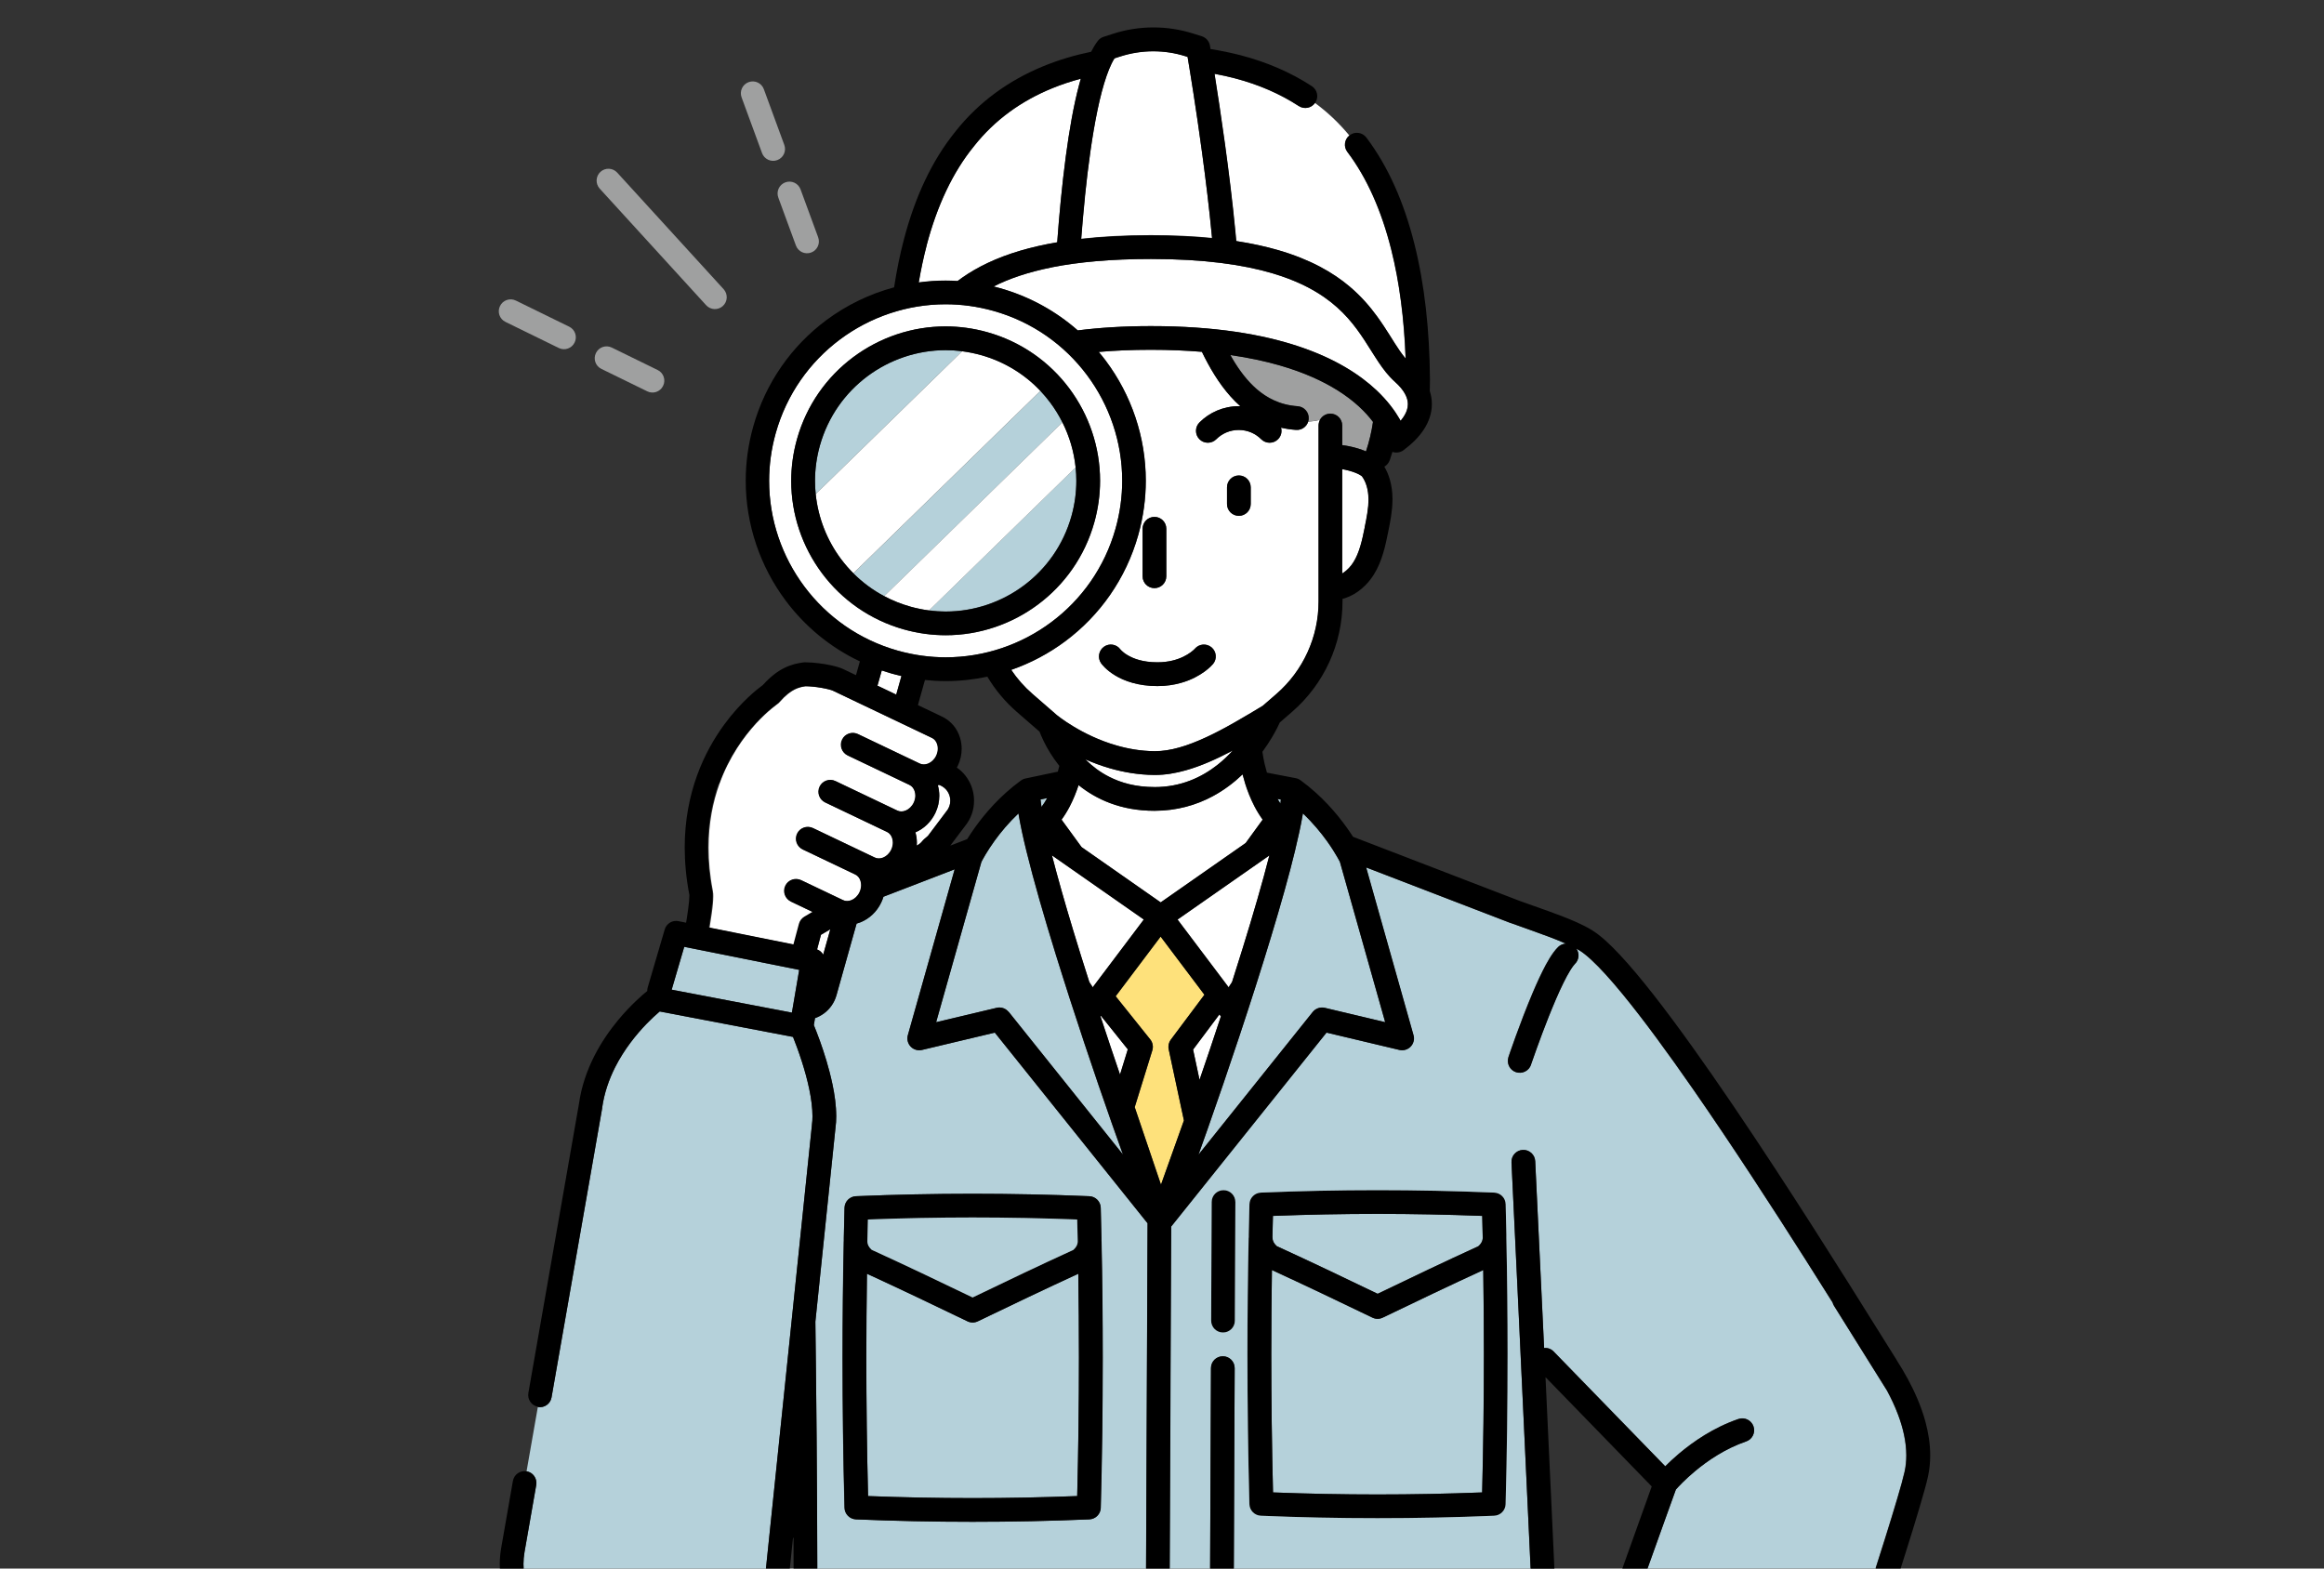
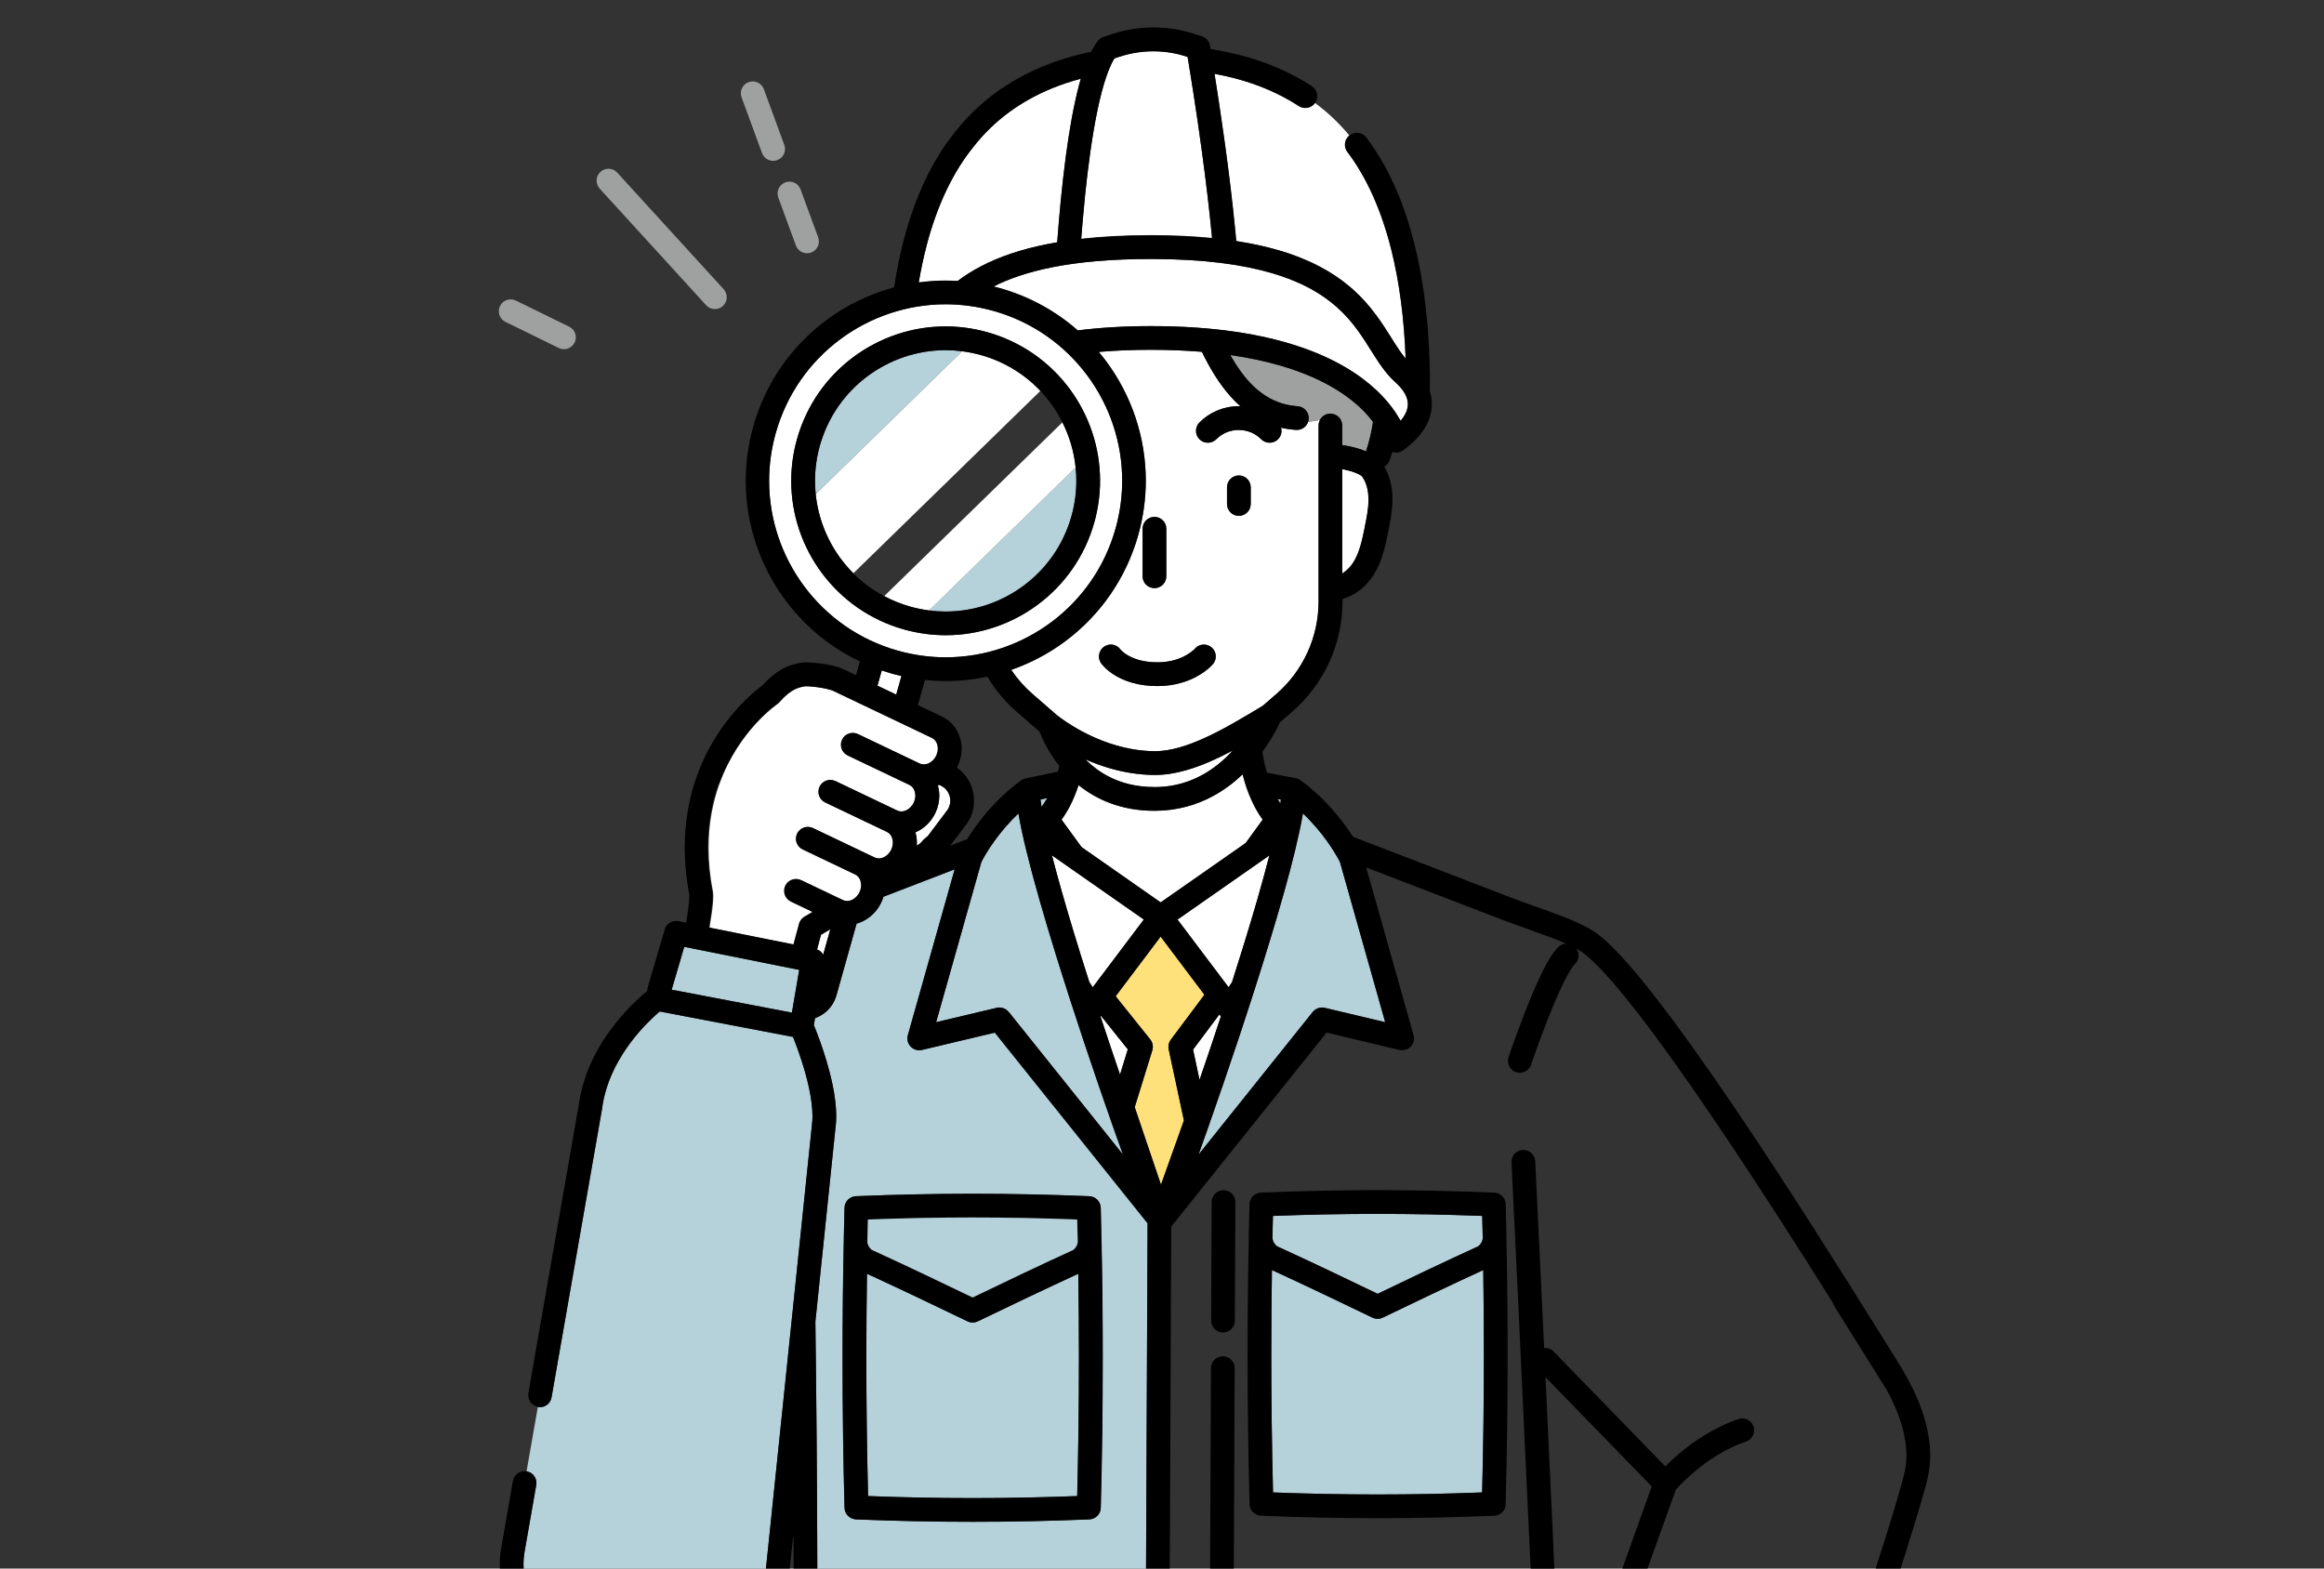
<svg xmlns="http://www.w3.org/2000/svg" id="_レイヤー_1" data-name="レイヤー 1" viewBox="0 0 400 270">
  <rect x="0" y="0" width="400" height="270" fill="#333333" stroke="none" />
  <defs>
    <style>
      .cls-1 {
        fill: #fee17b;
      }

      .cls-1, .cls-2, .cls-3, .cls-4, .cls-5, .cls-6 {
        stroke-width: 0px;
      }

      .cls-2 {
        fill: none;
      }

      .cls-3 {
        fill: #000;
      }

      .cls-4 {
        fill: #b5d1da;
      }

      .cls-5 {
        fill: #9fa0a0;
      }

      .cls-6 {
        fill: #fff;
      }
    </style>
  </defs>
  <path class="cls-2" d="M279.23,270c2.31-6.48,4.24-11.84,5.06-14.13l-18.29-18.82c.49,10.33,1.02,21.78,1.53,32.95h11.7Z" />
  <polygon class="cls-2" points="118.62 154.12 118.62 154.12 118.62 154.12 118.62 154.12" />
  <path class="cls-2" d="M166.47,144.44c.37-.59.81-1.26,1.33-1.99,1.73-2.43,4.34-5.49,7.92-8.1,0,0,.02-.01.03-.02,0,0,0,0,0,0,.02-.01.03-.02.05-.03.06-.04.13-.08.19-.12.03-.01.05-.02.08-.04.06-.03.12-.06.18-.08.03-.01.06-.02.09-.02.06-.02.13-.04.19-.05l5.55-1.17c.09-.33.18-.66.26-.99-1.23-1.54-2.08-3.03-2.66-4.19-.35-.72-.6-1.31-.75-1.71l-3.89-3.38c-2.03-1.76-3.74-3.82-5.09-6.08-2.33.5-4.74.76-7.17.76-1.18,0-2.37-.06-3.57-.19l-1.21,4.32,4.17,1.99c.78.37,1.45.91,1.97,1.54.52.63.89,1.36,1.12,2.13.18.6.27,1.22.27,1.85,0,1-.22,2.01-.68,2.97-.05.1-.1.19-.15.28.92.65,1.65,1.49,2.15,2.42.54,1.01.81,2.14.81,3.27,0,1.54-.52,3.11-1.57,4.39h0s-2.51,3.33-2.51,3.33l2.9-1.11Z" />
  <path class="cls-4" d="M220.46,137.64l-.57-.11c.16.28.32.54.49.79.03-.24.06-.47.08-.68Z" />
  <path class="cls-4" d="M180.25,137.37l-1.16.24c.04.39.1.83.17,1.29.35-.46.68-.98.99-1.54Z" />
  <path class="cls-6" d="M189.49,174.85s-.06.06-.08.09c1.12,3.41,2.26,6.79,3.36,10.02l1.34-4.34-4.63-5.78Z" />
  <path class="cls-6" d="M210.14,174.94c-.06-.07-.13-.13-.18-.21l-.08-.11-4.53,6.05,1.11,5.21c1.21-3.51,2.45-7.2,3.68-10.94Z" />
  <path class="cls-4" d="M143.27,186.58c.39,1.85.65,3.74.66,5.56,0,.68-.04,1.34-.13,2h0l-3.46,33.36c.15,11.72.31,27.4.33,42.5h56.58l.26-59.43-26.29-32.82-12.53,2.98c-.7.17-1.45-.05-1.95-.57-.5-.52-.69-1.27-.49-1.97l8.06-28.55-12.26,4.72c-.1.34-.23.68-.39,1.01-.75,1.57-2.01,2.74-3.49,3.36-.24.1-.49.18-.74.25l-3.47,12.35c-.36,1.28-1.13,2.36-2.13,3.1-.47.35-1,.63-1.56.83l-.2,1.2c.23.57.61,1.52,1.05,2.73.71,1.98,1.56,4.63,2.14,7.39ZM145.23,213.67s0-.08,0-.12h0c0-.08,0-.16,0-.24,0-.07,0-.15,0-.22,0,0,0,0,0-.01.04-1.73.08-3.45.12-5.18.03-1.07.88-1.94,1.96-1.99,6.7-.28,13.39-.42,20.09-.42s13.39.14,20.09.42c1.07.05,1.93.91,1.96,1.99.05,1.73.09,3.45.12,5.18,0,0,0,0,0,.01,0,.08,0,.17,0,.25,0,.07,0,.14,0,.2h0s0,.09,0,.12h0c.14,6.69.21,13.37.21,20.06,0,8.61-.11,17.22-.34,25.82-.03,1.07-.88,1.94-1.96,1.99-6.7.28-13.39.42-20.09.42s-13.39-.14-20.09-.42c-1.07-.05-1.93-.91-1.96-1.99-.23-8.61-.34-17.22-.34-25.83,0-6.68.07-13.37.21-20.05,0,0,0,0,0,0Z" />
  <path class="cls-3" d="M210.6,204.87c-1.13,0-2.05.91-2.05,2.03l-.09,20.42c0,1.13.91,2.05,2.03,2.05,1.13,0,2.05-.91,2.05-2.03l.09-20.42c0-1.13-.91-2.05-2.03-2.05Z" />
  <path class="cls-4" d="M237.99,226.81c-.56.27-1.21.27-1.77,0-5.81-2.8-11.58-5.56-17.3-8.19-.07,4.82-.11,9.64-.11,14.47,0,7.94.1,15.87.3,23.81,6,.23,12,.35,18,.35s12-.12,18-.35c.2-7.94.3-15.87.3-23.81,0-4.82-.04-9.64-.11-14.47-5.72,2.63-11.5,5.39-17.3,8.19Z" />
  <path class="cls-4" d="M219.77,214.52c5.75,2.63,11.54,5.39,17.34,8.19,5.8-2.8,11.59-5.56,17.34-8.19.24-.21.42-.44.54-.66.14-.27.21-.52.21-.81v-.04s0,0,0,0c-.03-1.24-.06-2.47-.09-3.71-6-.23-12-.35-18.01-.35s-12,.12-18.01.35c-.03,1.24-.06,2.47-.09,3.71h0s0,.04,0,.04c0,.29.07.55.21.82.12.22.3.45.54.66Z" />
  <path class="cls-3" d="M259.15,258.93c.23-8.61.34-17.22.34-25.83,0-6.68-.07-13.37-.21-20.05,0,0,0,0,0,0,0-.04,0-.08,0-.12h0c0-.07,0-.14,0-.21,0-.08,0-.17,0-.25,0,0,0,0,0-.01-.04-1.73-.08-3.45-.12-5.18-.03-1.07-.88-1.94-1.96-1.99-6.7-.28-13.39-.42-20.09-.42s-13.39.14-20.09.42c-1.07.05-1.93.91-1.96,1.99-.05,1.73-.09,3.45-.12,5.18,0,0,0,0,0,.01,0,.08,0,.17,0,.25,0,.07,0,.14,0,.2h0s0,.08,0,.12c0,0,0,0,0,0-.14,6.68-.21,13.37-.21,20.05,0,8.61.11,17.22.34,25.83.03,1.07.88,1.94,1.96,1.99,6.7.28,13.39.42,20.09.42s13.39-.14,20.09-.42c1.07-.05,1.93-.91,1.96-1.99ZM219.01,213.01h0c.03-1.23.06-2.47.09-3.71,6-.23,12-.35,18.01-.35s12,.12,18.01.35c.03,1.24.06,2.47.09,3.71h0s0,.04,0,.04c0,.29-.07.55-.21.81-.12.22-.3.45-.54.66-5.75,2.63-11.54,5.39-17.34,8.19-5.8-2.8-11.59-5.56-17.34-8.19-.24-.21-.42-.44-.54-.66-.14-.27-.21-.52-.21-.82v-.04ZM255.11,256.9c-6,.23-12,.35-18,.35s-12-.12-18-.35c-.2-7.94-.3-15.87-.3-23.81,0-4.82.04-9.64.11-14.47,5.72,2.63,11.5,5.39,17.3,8.19.56.27,1.21.27,1.77,0,5.81-2.8,11.58-5.56,17.3-8.19.07,4.82.11,9.64.11,14.47,0,7.94-.1,15.87-.3,23.81Z" />
  <path class="cls-4" d="M168.29,227.44c-.56.27-1.22.27-1.77,0-5.81-2.8-11.58-5.56-17.3-8.19-.07,4.82-.11,9.65-.11,14.47,0,7.93.1,15.87.3,23.8,6,.23,12,.35,18,.35s12-.12,18-.35c.2-7.93.3-15.87.3-23.8,0-4.82-.04-9.65-.11-14.47-5.72,2.63-11.5,5.39-17.3,8.19Z" />
  <path class="cls-3" d="M189.58,213.67s0-.08,0-.12h0c0-.07,0-.14,0-.21,0-.08,0-.17,0-.25,0,0,0,0,0-.01-.04-1.73-.08-3.45-.12-5.18-.03-1.07-.88-1.94-1.96-1.99-6.7-.28-13.39-.42-20.09-.42s-13.39.14-20.09.42c-1.07.05-1.93.91-1.96,1.99-.05,1.73-.09,3.45-.12,5.18,0,0,0,0,0,.01,0,.07,0,.15,0,.22,0,.08,0,.16,0,.24h0s0,.08,0,.12c0,0,0,0,0,0-.14,6.68-.21,13.37-.21,20.05,0,8.61.11,17.22.34,25.83.03,1.07.88,1.94,1.96,1.99,6.7.28,13.39.42,20.09.42s13.39-.14,20.09-.42c1.07-.05,1.93-.91,1.96-1.99.23-8.61.34-17.22.34-25.82,0-6.69-.07-13.37-.21-20.06h0ZM149.31,213.63h0c.03-1.23.06-2.47.09-3.71,6-.23,12-.35,18.01-.35s12,.12,18.01.35c.03,1.24.06,2.47.09,3.71h0s0,.04,0,.04c0,.29-.07.55-.21.82-.12.22-.3.45-.54.66-5.75,2.63-11.54,5.39-17.34,8.19-5.8-2.8-11.59-5.56-17.34-8.19-.24-.21-.42-.44-.54-.66-.14-.27-.21-.52-.21-.82v-.04ZM185.41,257.53c-6,.23-12,.35-18,.35s-12-.12-18-.35c-.2-7.93-.3-15.87-.3-23.8,0-4.82.04-9.65.11-14.47,5.72,2.63,11.5,5.39,17.3,8.19.56.27,1.22.27,1.77,0,5.81-2.8,11.58-5.56,17.3-8.19.07,4.82.11,9.65.11,14.47,0,7.93-.1,15.87-.3,23.8Z" />
  <path class="cls-4" d="M150.06,215.15c5.75,2.63,11.54,5.39,17.34,8.19,5.8-2.8,11.59-5.56,17.34-8.19.24-.21.42-.44.54-.66.14-.27.21-.52.21-.82v-.04s0,0,0,0c-.03-1.24-.06-2.47-.09-3.71-6-.23-12-.35-18.01-.35s-12,.12-18.01.35c-.03,1.24-.06,2.47-.09,3.71h0s0,.04,0,.04c0,.29.07.55.21.82.12.22.3.45.54.66Z" />
  <path class="cls-6" d="M214.24,134.64c-.14-.44-.26-.89-.38-1.34-1.45,1.38-3.16,2.7-5.17,3.78-2.78,1.49-6.13,2.49-10,2.49-2.87,0-5.4-.49-7.6-1.31-2.14-.8-3.95-1.9-5.46-3.11-.42,1.27-.92,2.5-1.52,3.66-.42.81-.89,1.57-1.41,2.29l3.44,4.72,13.62,9.52,14.63-10.22,2.92-4.02c-.52-.72-.99-1.48-1.41-2.29-.68-1.31-1.24-2.71-1.68-4.16Z" />
  <path class="cls-6" d="M225.17,72.59c-.28.87-1.13,1.48-2.08,1.41-.9-.06-1.76-.19-2.59-.38.19.69.03,1.45-.52,1.99-.8.8-2.09.79-2.89,0-.99-.99-2.35-1.6-3.87-1.6-1.52,0-2.88.61-3.87,1.6-.8.8-2.09.8-2.89,0-.8-.8-.8-2.09,0-2.89,1.72-1.73,4.13-2.8,6.76-2.8.09,0,.18,0,.27,0-2.35-2.08-4.13-4.69-5.59-7.37-.36-.66-.7-1.33-1.02-1.99-2.7-.23-5.63-.35-8.8-.35-3.27,0-6.25.13-8.96.37.42.5.84,1.01,1.23,1.54,4.38,5.87,6.87,13.09,6.87,20.62,0,3.09-.42,6.22-1.29,9.33-2.13,7.6-6.66,13.89-12.53,18.28-2.84,2.12-5.99,3.79-9.34,4.96,1.02,1.52,2.25,2.92,3.66,4.14l4.28,3.71h.02s.07.07.13.11c.12.09.29.23.53.4.47.34,1.18.83,2.08,1.37,1.8,1.09,4.38,2.4,7.4,3.27,2.02.58,4.23.97,6.56.99h.09c1.3,0,2.7-.22,4.19-.64,1.48-.42,3.04-1.03,4.64-1.77,3.15-1.46,6.45-3.44,9.72-5.41l2.34-2.03c4.61-4,7.26-9.81,7.26-15.91v-30.3c0-.33.08-.65.22-.93h-.16c-.62.14-1.22.23-1.83.27ZM196.66,91.01c0-1.13.91-2.04,2.04-2.04s2.04.91,2.04,2.04v8.18c0,1.13-.91,2.04-2.04,2.04s-2.04-.91-2.04-2.04v-8.18ZM208.77,114.31c-.09.1-.56.65-1.46,1.3-.9.65-2.23,1.42-4,1.92-1.18.34-2.55.56-4.1.56-3.28,0-5.68-.87-7.25-1.82-1.57-.94-2.3-1.92-2.43-2.1-.65-.92-.43-2.19.49-2.85.91-.64,2.16-.44,2.82.46h0s.02.02.02.02c.03.04.09.11.19.2.19.19.52.47,1.01.76.98.58,2.58,1.23,5.15,1.24,1.95,0,3.4-.45,4.45-.95,1.05-.5,1.69-1.07,1.92-1.3.07-.06.1-.1.1-.1h0c.73-.84,2-.95,2.86-.23.86.73.97,2.01.25,2.88ZM215.27,86.76c0,1.13-.91,2.04-2.04,2.04s-2.04-.91-2.04-2.04v-2.87c0-1.13.91-2.04,2.04-2.04s2.04.91,2.04,2.04v2.87Z" />
  <path class="cls-5" d="M230.11,67.11c-2.46-1.53-5.66-3.01-9.81-4.21-2.48-.72-5.31-1.33-8.52-1.79.12.21.24.43.36.64,1.19,2.02,2.56,3.82,4.14,5.2.91.79,1.88,1.44,2.95,1.93,1.22.56,2.57.93,4.13,1.04,1.13.08,1.98,1.05,1.9,2.18-.01.17-.05.33-.09.48.6-.04,1.21-.13,1.83-.27h.16c.34-.67,1.02-1.12,1.82-1.12,1.13,0,2.04.91,2.04,2.04v3.38c.41.05.84.12,1.27.21.95.2,1.93.49,2.83.87.57-1.73.97-3.41,1.21-5.09-1.22-1.63-3.15-3.6-6.22-5.51Z" />
  <path class="cls-6" d="M235.55,85.87c0-.74-.1-1.48-.29-2.14-.19-.66-.46-1.24-.82-1.73l-.04-.04s-.11-.09-.21-.15c-.2-.13-.49-.28-.84-.42-.67-.27-1.54-.51-2.32-.64v17.96c.06-.04.12-.07.19-.12.67-.44,1.3-1.11,1.75-1.84.49-.79.86-1.71,1.17-2.72.3-1.01.53-2.12.77-3.27h0c.35-1.72.66-3.31.66-4.79,0-.04,0-.08,0-.11h0Z" />
  <path class="cls-3" d="M198.7,101.24c1.13,0,2.04-.91,2.04-2.04v-8.18c0-1.13-.91-2.04-2.04-2.04s-2.04.91-2.04,2.04v8.18c0,1.13.91,2.04,2.04,2.04Z" />
  <path class="cls-3" d="M213.23,81.84c-1.13,0-2.04.91-2.04,2.04v2.87c0,1.13.91,2.04,2.04,2.04s2.04-.91,2.04-2.04v-2.87c0-1.13-.91-2.04-2.04-2.04Z" />
  <path class="cls-3" d="M205.67,111.66h0s-.03.03-.1.1c-.23.23-.87.79-1.92,1.3-1.05.5-2.5.95-4.45.95-2.57,0-4.17-.65-5.15-1.24-.49-.29-.82-.57-1.01-.76-.1-.09-.16-.16-.19-.2l-.02-.03h0c-.66-.89-1.91-1.1-2.82-.45-.92.65-1.14,1.93-.49,2.85.12.17.86,1.15,2.43,2.1,1.57.95,3.97,1.82,7.25,1.82,1.55,0,2.92-.22,4.1-.56,1.77-.5,3.1-1.27,4-1.92.9-.66,1.38-1.2,1.46-1.3.73-.86.62-2.15-.25-2.88-.86-.72-2.13-.62-2.86.23Z" />
  <path class="cls-6" d="M198.7,135.48c2.28,0,4.29-.42,6.09-1.1,1.79-.68,3.37-1.64,4.75-2.72.99-.78,1.87-1.62,2.65-2.48-.08.04-.15.08-.23.12-2.6,1.36-5.22,2.55-7.86,3.29-1.76.5-3.53.8-5.3.8-.04,0-.08,0-.12,0-2.76-.02-5.35-.48-7.66-1.15-1.52-.44-2.93-.97-4.2-1.53.05.05.09.1.14.14,1.07,1.06,2.36,2.05,3.92,2.84,2.07,1.06,4.61,1.77,7.82,1.78Z" />
  <path class="cls-6" d="M164.82,48.37c.26-.2.52-.39.8-.58,2.57-1.81,5.83-3.41,10.01-4.64,1.91-.56,4.01-1.05,6.33-1.44.34-4.56.81-9.77,1.48-14.79.59-4.43,1.33-8.71,2.28-12.28.1-.37.2-.73.3-1.09-1.7.45-3.34,1-4.91,1.64-5.36,2.19-9.91,5.46-13.48,9.98l-.02.03c-3.63,4.44-6.33,10.22-8.13,17.04-.54,2.04-.99,4.18-1.37,6.4,1.52-.21,3.07-.32,4.62-.32.69,0,1.38.02,2.07.07Z" />
  <path class="cls-6" d="M223.53,18.26c-3.27-2.13-6.96-3.71-11.02-4.78-1.13-.3-2.3-.55-3.49-.77.98,6.09,2.61,16.96,3.59,27.16.05.54.1,1.09.15,1.63,2.67.41,5.06.94,7.21,1.56,5.5,1.6,9.45,3.84,12.37,6.33,1.95,1.65,3.44,3.4,4.66,5.08,1.62,2.23,2.79,4.33,3.91,5.94.34.49.67.93,1.01,1.32-.25-6.81-1.06-13.14-2.48-18.78-1.67-6.65-4.18-12.34-7.56-16.81-.67-.89-.5-2.14.36-2.82-1.76-2.13-3.74-4-5.91-5.6-.63.9-1.86,1.15-2.79.54Z" />
  <path class="cls-6" d="M208.61,40.98c0-.08-.01-.16-.02-.24-.46-4.84-1.07-9.88-1.7-14.49-1.02-7.51-2.06-13.89-2.49-16.47l-.37-.12c-1.81-.56-3.67-.85-5.54-.85-1.94,0-3.89.31-5.77.92l-.9.29c-.17.26-.34.57-.51.92-.29.6-.58,1.31-.86,2.12-.56,1.62-1.08,3.62-1.55,5.83-.93,4.44-1.64,9.75-2.17,14.91-.26,2.5-.47,4.97-.65,7.29,3.53-.4,7.49-.62,11.99-.62,3.88,0,7.37.17,10.53.48Z" />
  <path class="cls-6" d="M181.15,46c-4.26.84-7.55,2-10.15,3.32.36.09.71.18,1.07.28,5.13,1.44,9.66,3.98,13.42,7.28,3.69-.47,7.87-.74,12.59-.74,10.97,0,19.25,1.42,25.51,3.52,6.26,2.09,10.5,4.87,13.33,7.54,1.88,1.77,3.13,3.49,3.94,4.9.07.12.13.23.19.34.03-.03.06-.07.09-.1.51-.62.82-1.2,1-1.73.11-.36.17-.69.17-1.03,0-.57-.15-1.14-.5-1.79-.35-.64-.92-1.35-1.73-2.06l1.36-1.53-1.36,1.52c-1.12-1-2-2.16-2.81-3.37-.81-1.21-1.57-2.48-2.41-3.76-1.68-2.56-3.65-5.14-6.97-7.45-2.21-1.54-5.04-2.95-8.84-4.08-5.05-1.5-11.81-2.48-20.98-2.48-6.91,0-12.46.53-16.94,1.41Z" />
  <path class="cls-1" d="M201.52,178.97l5.79-7.74-7.54-10.01-7.74,10.27,5.95,7.43c.42.53.56,1.23.36,1.88l-3.03,9.78,4.52,13.35,3.95-11.06-2.62-12.25c-.12-.58,0-1.18.36-1.65Z" />
  <path class="cls-6" d="M211.47,169.95l.59-.9c.63-1.98,1.25-3.94,1.85-5.88,1.8-5.8,3.4-11.31,4.58-15.93l-15.81,11.04,8.79,11.66Z" />
  <path class="cls-6" d="M181.06,147.24c.97,3.78,2.22,8.16,3.62,12.8.88,2.92,1.83,5.95,2.81,9.01l.59.9,8.79-11.66-15.8-11.04Z" />
  <path class="cls-4" d="M230.58,148.28c-.09-.17-.23-.43-.42-.76-.38-.66-.96-1.61-1.74-2.7-1.04-1.45-2.44-3.16-4.17-4.8-.03.16-.05.32-.08.48-.29,1.68-.71,3.62-1.24,5.78-1.04,4.3-2.5,9.45-4.16,14.96-3.33,11.01-7.51,23.43-10.95,33.18-.54,1.52-1.05,2.98-1.55,4.35l19.67-24.57c.49-.61,1.3-.89,2.07-.71l10.4,2.47-7.79-27.58s-.03-.06-.05-.1Z" />
  <path class="cls-4" d="M171.53,173.48c.77-.18,1.57.1,2.07.71l19.67,24.57c-.59-1.65-1.22-3.4-1.87-5.25-3.05-8.67-6.62-19.29-9.67-29.12-2.03-6.56-3.82-12.76-5.06-17.82-.61-2.48-1.08-4.68-1.39-6.54-1.69,1.61-3.07,3.27-4.1,4.7-1.3,1.8-2.06,3.22-2.28,3.66l-7.79,27.58,10.4-2.47Z" />
  <path class="cls-6" d="M151.76,115.41l-.74,2.62.51.24,2.72,1.3.9-3.21c-.57-.13-1.14-.27-1.71-.43-.57-.16-1.13-.34-1.69-.53Z" />
  <path class="cls-6" d="M141.69,164.34l1.23-4.38-1.61.95-.67,2.52c.46.17.83.5,1.06.91Z" />
  <path class="cls-6" d="M162.78,113.14c6.63,0,13-2.19,18.18-6.06,5.18-3.87,9.16-9.4,11.05-16.11.77-2.75,1.14-5.51,1.14-8.23,0-6.63-2.19-13-6.06-18.18-3.87-5.18-9.4-9.16-16.11-11.05-2.75-.77-5.51-1.14-8.23-1.14-6.63,0-13,2.19-18.18,6.06-5.18,3.87-9.16,9.4-11.05,16.11h0c-.77,2.75-1.14,5.51-1.14,8.23,0,6.63,2.19,13,6.06,18.18,3.87,5.18,9.4,9.16,16.11,11.05,2.75.77,5.51,1.14,8.23,1.14ZM141.48,98.68c-3.38-4.53-5.3-10.09-5.3-15.9,0-2.38.32-4.8,1-7.2,1.64-5.86,5.14-10.71,9.67-14.09,4.53-3.38,10.09-5.3,15.9-5.3,2.38,0,4.8.32,7.2,1,5.86,1.64,10.71,5.14,14.09,9.67,3.38,4.53,5.3,10.09,5.3,15.9,0,2.38-.32,4.8-1,7.2-1.64,5.86-5.14,10.71-9.67,14.09-4.53,3.38-10.09,5.3-15.9,5.3-2.38,0-4.8-.32-7.2-1-5.86-1.64-10.71-5.14-14.09-9.67Z" />
  <path class="cls-5" d="M133.96,34.01c1.01,2.75,2.02,5.5,3.03,8.25.39,1.06,1.56,1.6,2.62,1.21,1.06-.39,1.6-1.56,1.21-2.62-1.01-2.75-2.02-5.5-3.03-8.25-.39-1.06-1.56-1.6-2.62-1.21-1.06.39-1.6,1.56-1.21,2.62Z" />
  <path class="cls-5" d="M131.47,15.35c-.39-1.06-1.56-1.6-2.62-1.21-1.06.39-1.6,1.56-1.21,2.62,1.17,3.2,2.35,6.39,3.52,9.59.39,1.06,1.56,1.6,2.62,1.21,1.06-.39,1.6-1.56,1.21-2.62-1.17-3.2-2.35-6.39-3.52-9.59Z" />
  <path class="cls-5" d="M121.54,52.54c.76.83,2.05.89,2.88.13.83-.76.89-2.05.13-2.89-6.11-6.69-12.21-13.38-18.32-20.07-.76-.83-2.05-.89-2.88-.13-.83.76-.89,2.05-.13,2.89,6.11,6.69,12.21,13.38,18.32,20.07Z" />
  <path class="cls-5" d="M87,55.41l9.17,4.49c1.01.5,2.24.08,2.73-.94.5-1.01.08-2.24-.94-2.73l-9.17-4.49c-1.01-.5-2.24-.08-2.73.94-.5,1.01-.08,2.24.94,2.73Z" />
-   <path class="cls-5" d="M103.51,63.5h0c2.63,1.29,5.26,2.58,7.89,3.86,1.01.5,2.24.08,2.73-.94.5-1.01.08-2.24-.94-2.73-2.63-1.29-5.26-2.58-7.89-3.86-1.01-.5-2.24-.08-2.73.94-.5,1.01-.08,2.24.94,2.73Z" />
-   <path class="cls-4" d="M180.76,69.3c-.52-.7-1.09-1.37-1.69-2.01l-32.19,31.4c1.54,1.54,3.32,2.87,5.31,3.93l30.67-29.91c-.6-1.19-1.3-2.33-2.1-3.41Z" />
  <path class="cls-4" d="M162.75,60.27c-4.91,0-9.62,1.62-13.46,4.49-3.83,2.87-6.78,6.96-8.18,11.93-.57,2.04-.84,4.08-.84,6.09,0,.77.04,1.53.12,2.28l25.22-24.6c-.96-.12-1.91-.19-2.86-.19Z" />
  <path class="cls-4" d="M162.77,105.25c4.91,0,9.62-1.62,13.46-4.49,3.83-2.87,6.78-6.96,8.18-11.93.57-2.04.84-4.08.84-6.09,0-.77-.04-1.53-.12-2.28l-25.22,24.6c.96.12,1.91.19,2.86.19Z" />
  <path class="cls-6" d="M168.84,61.12c-1.08-.3-2.15-.52-3.23-.66l-25.22,24.6c.42,4.08,1.95,7.94,4.36,11.17.65.87,1.36,1.68,2.13,2.45l32.19-31.4c-2.7-2.85-6.17-5.03-10.23-6.17Z" />
  <path class="cls-6" d="M159.91,105.07l25.22-24.6c-.28-2.73-1.06-5.36-2.27-7.77l-30.67,29.91c1.4.74,2.9,1.35,4.49,1.8,1.08.3,2.15.52,3.23.66Z" />
  <path class="cls-3" d="M162.77,109.34c5.81,0,11.37-1.92,15.9-5.3,4.53-3.38,8.02-8.24,9.67-14.09.67-2.4,1-4.82,1-7.2,0-5.81-1.92-11.37-5.3-15.9-3.38-4.53-8.24-8.02-14.09-9.67-2.4-.67-4.82-1-7.2-1-5.81,0-11.37,1.92-15.9,5.3-4.53,3.38-8.02,8.24-9.67,14.09-.67,2.4-1,4.82-1,7.2,0,5.81,1.92,11.37,5.3,15.9,3.38,4.53,8.24,8.02,14.09,9.67,2.4.67,4.82,1,7.2,1ZM146.89,98.69c-.77-.77-1.48-1.59-2.13-2.45-2.42-3.24-3.94-7.1-4.36-11.17-.08-.75-.12-1.52-.12-2.28,0-2.01.27-4.06.84-6.09,1.4-4.97,4.34-9.06,8.18-11.93,3.83-2.86,8.55-4.49,13.46-4.49.95,0,1.9.06,2.86.19,1.07.14,2.15.35,3.23.66,4.06,1.14,7.54,3.32,10.23,6.17.6.64,1.17,1.31,1.69,2.01.8,1.07,1.5,2.21,2.1,3.41,1.21,2.41,1.99,5.04,2.27,7.77.08.75.12,1.52.12,2.28,0,2.01-.27,4.06-.84,6.09-1.4,4.97-4.34,9.06-8.18,11.93-3.83,2.86-8.55,4.49-13.46,4.49-.95,0-1.9-.06-2.86-.19-1.07-.14-2.15-.35-3.23-.66-1.59-.45-3.09-1.05-4.49-1.8-1.98-1.05-3.76-2.38-5.31-3.93Z" />
  <path class="cls-6" d="M158.77,144.74c.09-.12.17-.2.28-.29l.66-.57,3.09-4.11.07-.09c.46-.55.68-1.19.68-1.85,0-.47-.12-.94-.34-1.36-.22-.42-.54-.78-.98-1.06-.21-.13-.43-.23-.65-.31-.06.03-.12.06-.18.09.16.58.25,1.18.25,1.79,0,1-.22,2.01-.68,2.97-.74,1.54-1.97,2.71-3.43,3.33.16.58.25,1.18.25,1.79,0,.16,0,.33-.02.49.37-.18.71-.45.99-.81Z" />
  <path class="cls-6" d="M136.18,155.21c-1.02-.49-1.45-1.7-.96-2.72.49-1.02,1.7-1.45,2.72-.96l7.2,3.43c.23.11.46.16.71.16.24,0,.5-.05.77-.16.53-.22,1.05-.68,1.37-1.35.2-.41.28-.83.28-1.22,0-.25-.04-.48-.1-.7-.08-.28-.21-.51-.36-.7-.16-.19-.34-.34-.56-.44l-8.51-4.06s0,0,0,0l-.53-.25c-1.02-.49-1.45-1.7-.96-2.72.49-1.02,1.7-1.45,2.72-.96l10.63,5.07c.23.11.46.16.71.16.24,0,.5-.05.77-.16.53-.22,1.05-.68,1.37-1.35.2-.41.28-.83.28-1.22,0-.25-.04-.48-.1-.7-.08-.28-.21-.51-.36-.7-.16-.19-.34-.34-.56-.44l-10.63-5.07c-1.02-.49-1.45-1.7-.96-2.72.49-1.02,1.7-1.45,2.72-.96l10.63,5.07s0,0,0,0c.23.11.46.16.71.16.24,0,.5-.05.77-.16.53-.22,1.05-.68,1.37-1.35.2-.41.28-.83.28-1.22,0-.25-.04-.48-.1-.7-.08-.28-.21-.51-.36-.7-.16-.19-.34-.34-.56-.44l-10.63-5.07c-1.02-.49-1.45-1.7-.96-2.72.49-1.02,1.7-1.45,2.72-.96l10.63,5.07s0,0,0,0c.23.11.46.16.71.16.24,0,.5-.05.77-.16.53-.22,1.05-.68,1.37-1.35.2-.41.28-.83.28-1.22,0-.25-.04-.48-.1-.7-.08-.28-.21-.51-.36-.7-.16-.19-.34-.34-.56-.44l-10.63-5.07-6.46-3.08s-.1-.04-.22-.08c-.12-.04-.27-.09-.45-.13-.36-.09-.8-.19-1.28-.27-.95-.17-2.03-.28-2.76-.27,0,0,0,0,0,0-.65.09-1.22.23-1.88.56-.7.36-1.54.96-2.57,2.15-.12.14-.25.25-.4.36h0s0,0,0,0h0s0,0,0,0l-.04.03s-.11.07-.19.14c-.17.13-.44.33-.77.61-.67.55-1.61,1.4-2.66,2.54-2.1,2.29-4.63,5.75-6.31,10.41-1.12,3.11-1.87,6.75-1.87,10.99,0,2.3.22,4.78.74,7.44h0c.03.18.05.33.06.48.01.15.01.29.01.44,0,.4-.03.82-.07,1.31-.04.48-.11,1.02-.19,1.61-.1.75-.23,1.6-.38,2.5l14.56,2.92.95-3.55c.14-.52.47-.96.94-1.23l1.39-.82-3.73-1.78Z" />
  <polygon class="cls-4" points="115.6 170.36 136.3 174.31 137.55 166.95 117.77 162.98 115.6 170.36" />
  <path class="cls-4" d="M90.13,270h41.71l7.9-76.28v-.07c.07-.46.1-.96.1-1.51,0-1.39-.21-3.02-.55-4.65-.34-1.63-.8-3.27-1.27-4.74-.57-1.8-1.15-3.32-1.53-4.26l-22.94-4.38s-.09.07-.14.12c-.53.46-1.29,1.14-2.14,2.02-1.71,1.77-3.82,4.34-5.4,7.47-1.05,2.09-1.88,4.42-2.22,6.95v.08s-8.72,49.79-8.72,49.79c-.19,1.11-1.25,1.85-2.36,1.66l-1.94,11.06c1.11.19,1.85,1.25,1.66,2.36l-2.02,11.55h0c-.12.7-.18,1.37-.18,2.04,0,.26.01.52.03.78Z" />
-   <path class="cls-4" d="M208.28,270l.15-34.51c0-1.13.92-2.04,2.05-2.03,1.13,0,2.04.92,2.03,2.05l-.15,34.49h51.08c-.08-1.64-.15-3.29-.23-4.94-1.31-28.41-2.69-57.28-3-63.68-.04-.85-.06-1.31-.06-1.31-.05-1.13.82-2.08,1.94-2.14,1.13-.05,2.08.82,2.14,1.94,0,0,.66,13.73,1.53,32.15.59-.05,1.19.15,1.63.6l19.22,19.77c.62-.62,1.41-1.36,2.36-2.17,2.45-2.06,5.94-4.5,10.24-5.97,1.07-.36,2.23.2,2.59,1.27.36,1.07-.2,2.23-1.27,2.59-3.56,1.22-6.64,3.31-8.82,5.14-1.68,1.4-2.82,2.63-3.27,3.14-.09.24-.22.61-.39,1.08-.33.92-.81,2.26-1.41,3.91-.84,2.33-1.9,5.29-3.08,8.6h39.24c.07-.22.14-.45.21-.67,1.92-6.01,3.46-11.04,4.28-13.99.23-.84.4-1.51.5-1.96.21-.94.3-1.89.3-2.85,0-2.33-.56-4.73-1.41-6.98-.55-1.48-1.23-2.89-1.91-4.16-.1-.16-.4-.64-.85-1.36-.56-.89-1.34-2.15-2.25-3.6-1.81-2.9-4.1-6.57-6.03-9.65-.11-.18-.19-.37-.24-.56-1.43-2.27-2.98-4.74-4.64-7.35-5.75-9.05-12.7-19.76-19.29-29.25-4.39-6.33-8.63-12.11-12.22-16.49-2.05-2.5-3.89-4.53-5.39-5.91-.79-.73-1.49-1.28-2-1.59-.18-.11-.37-.22-.57-.33.57.81.49,1.93-.25,2.64-.07.06-.19.2-.33.4-.14.19-.31.44-.49.73-.36.58-.76,1.32-1.17,2.16-.83,1.68-1.7,3.74-2.5,5.74-1.6,4.02-2.9,7.84-3.05,8.27v.04c-.37,1.07-1.53,1.64-2.6,1.29-1.07-.36-1.64-1.52-1.29-2.59,0-.01.5-1.48,1.26-3.59.77-2.12,1.81-4.88,2.92-7.49.74-1.75,1.51-3.42,2.27-4.83.44-.81.87-1.52,1.33-2.14.25-.33.5-.64.79-.92.37-.36.84-.54,1.32-.56-.83-.37-1.76-.74-2.75-1.12-2.08-.79-4.43-1.59-6.73-2.42h-.04s-24.87-9.58-24.87-9.58l8.15,28.87c.2.7,0,1.45-.49,1.97-.5.52-1.24.74-1.95.57l-12.53-2.98-26.74,33.39-.25,58.86h6.95ZM214.93,213.05s0-.08,0-.12h0c0-.07,0-.14,0-.21,0-.08,0-.17,0-.25,0,0,0,0,0-.01.04-1.73.08-3.45.12-5.18.03-1.07.88-1.94,1.96-1.99,6.7-.28,13.39-.42,20.09-.42s13.39.14,20.09.42c1.07.05,1.93.91,1.96,1.99.05,1.73.09,3.45.12,5.18,0,0,0,0,0,.01,0,.08,0,.17,0,.25,0,.07,0,.14,0,.2h0s0,.08,0,.12c0,0,0,0,0,0,.14,6.68.21,13.36.21,20.05,0,8.61-.11,17.22-.34,25.83-.03,1.07-.88,1.94-1.96,1.99-6.7.28-13.39.42-20.09.42s-13.39-.14-20.09-.42c-1.07-.05-1.93-.91-1.96-1.99-.23-8.61-.34-17.22-.34-25.83,0-6.68.07-13.37.21-20.05,0,0,0,0,0,0ZM208.55,206.9c0-1.13.92-2.04,2.05-2.03,1.13,0,2.04.92,2.03,2.05l-.09,20.42c0,1.13-.92,2.04-2.05,2.03-1.13,0-2.04-.92-2.03-2.05l.09-20.42Z" />
  <path class="cls-3" d="M90.13,270c-.02-.26-.03-.52-.03-.78,0-.67.06-1.35.18-2.05h0s2.02-11.55,2.02-11.55c.19-1.11-.55-2.17-1.66-2.36-1.11-.19-2.17.55-2.36,1.66l-2.02,11.55h0c-.16.93-.24,1.85-.24,2.75,0,.26,0,.52.02.78h4.09Z" />
  <path class="cls-3" d="M92.57,242.2c1.11.19,2.17-.55,2.36-1.66l8.71-49.79v-.08c.36-2.52,1.18-4.86,2.23-6.95,1.58-3.13,3.69-5.7,5.4-7.47.86-.88,1.61-1.57,2.14-2.02.05-.04.09-.08.14-.12l22.94,4.38c.37.93.95,2.46,1.53,4.26.47,1.46.93,3.11,1.27,4.74.34,1.63.55,3.26.55,4.65,0,.54-.03,1.05-.1,1.51v.07s-7.91,76.28-7.91,76.28h4.11l.54-5.19.1-.17c0,1.79.01,3.58.01,5.36h4.08c-.02-15.1-.18-30.78-.33-42.5l3.46-33.36h0c.09-.65.13-1.32.13-2,0-1.82-.27-3.72-.66-5.56-.58-2.76-1.43-5.41-2.14-7.39-.43-1.21-.82-2.16-1.05-2.73l.2-1.2c.56-.2,1.08-.48,1.56-.83.99-.74,1.77-1.82,2.13-3.1l3.47-12.35c.25-.07.5-.15.74-.25,1.48-.62,2.74-1.79,3.49-3.36.16-.33.29-.67.39-1.01l12.26-4.72-8.06,28.55c-.2.7,0,1.45.49,1.97.5.52,1.24.74,1.95.57l12.53-2.98,26.29,32.82-.26,59.43h4.08l.25-58.86,26.74-33.39,12.53,2.98c.7.17,1.45-.05,1.95-.57.5-.52.69-1.27.49-1.97l-8.15-28.87,24.87,9.56h.04c2.31.85,4.65,1.65,6.73,2.44.99.38,1.92.75,2.75,1.12-.48.02-.95.2-1.32.56-.29.28-.55.59-.79.92-.46.62-.89,1.34-1.33,2.14-.76,1.41-1.53,3.09-2.27,4.83-1.11,2.62-2.15,5.38-2.92,7.49-.77,2.11-1.26,3.58-1.26,3.59-.36,1.07.22,2.23,1.29,2.59,1.07.36,2.23-.22,2.59-1.29v-.04c.16-.43,1.46-4.26,3.06-8.27.8-2.01,1.67-4.06,2.5-5.74.41-.84.81-1.58,1.17-2.16.18-.29.34-.54.49-.73.14-.19.27-.33.33-.4.73-.71.81-1.83.25-2.64.2.11.4.22.57.33.51.32,1.21.86,2,1.59,1.49,1.38,3.34,3.41,5.39,5.91,3.59,4.37,7.83,10.16,12.22,16.49,6.59,9.49,13.54,20.2,19.29,29.25,1.66,2.61,3.22,5.08,4.64,7.35.05.19.13.38.24.56,1.93,3.08,4.22,6.75,6.03,9.65.91,1.45,1.69,2.71,2.25,3.6.45.72.75,1.2.85,1.36.69,1.28,1.36,2.68,1.91,4.16.84,2.25,1.41,4.65,1.41,6.98,0,.96-.09,1.91-.3,2.85-.1.44-.27,1.12-.5,1.96-.81,2.95-2.35,7.99-4.28,13.99-.07.22-.14.44-.21.67h4.29c.21-.66.42-1.31.62-1.95,1.04-3.28,1.94-6.19,2.63-8.54.35-1.18.65-2.21.89-3.09.24-.88.43-1.59.55-2.16.28-1.25.4-2.5.4-3.73,0-1.99-.32-3.92-.81-5.75-.74-2.74-1.88-5.25-3.03-7.38-.63-1.17-1.27-2.22-1.85-3.13-.04-.08-.08-.15-.12-.22-.74-1.16-1.94-3.09-3.48-5.56-5.41-8.67-15.09-24.13-24.63-38.19-4.77-7.03-9.51-13.71-13.68-19.04-2.09-2.66-4.03-4.99-5.79-6.87-.88-.94-1.71-1.77-2.5-2.48-.79-.71-1.54-1.29-2.28-1.76-.81-.5-1.7-.95-2.68-1.39-1.46-.65-3.08-1.27-4.77-1.88-1.68-.61-3.43-1.21-5.11-1.82l-28.61-11.01c-.32-.49-.68-1.04-1.1-1.62-1.74-2.43-4.36-5.51-7.95-8.12-.04-.03-.08-.05-.12-.08-.03-.02-.06-.04-.1-.06-.07-.04-.14-.07-.21-.1-.03-.01-.05-.02-.07-.03-.09-.03-.19-.06-.29-.08,0,0-.02,0-.02,0l-4.96-.95c-.14-.49-.27-.99-.39-1.48-.16-.7-.29-1.4-.39-2.1.65-.89,1.19-1.73,1.64-2.48.68-1.14,1.12-2.05,1.36-2.58l2.12-1.84c5.5-4.77,8.67-11.71,8.67-18.99v-.44c.15-.04.31-.08.45-.13,1.08-.36,2.04-.94,2.86-1.64.83-.7,1.53-1.53,2.09-2.43h0c.75-1.21,1.24-2.47,1.61-3.71.37-1.24.62-2.47.85-3.62h0c.35-1.72.73-3.58.74-5.6,0-.05,0-.1,0-.15h0c-.01-1.06-.14-2.14-.44-3.21-.22-.78-.53-1.54-.96-2.27.42-.24.77-.63.96-1.2.15-.45.29-.9.43-1.35.64.23,1.35.12,1.9-.28,1.44-1.07,2.64-2.24,3.5-3.56.43-.66.78-1.36,1.02-2.1.24-.74.37-1.51.37-2.29,0-.77-.13-1.52-.36-2.24.01-.64.03-1.28.03-1.93v-.03c-.06-8.46-.91-16.36-2.69-23.41-1.77-7.05-4.47-13.25-8.26-18.27-.68-.9-1.96-1.08-2.86-.4-.01.01-.02.02-.04.04-.86.69-1.03,1.94-.36,2.82,3.38,4.46,5.89,10.16,7.56,16.81,1.42,5.65,2.23,11.98,2.48,18.78-.33-.39-.67-.83-1.01-1.32-1.12-1.61-2.28-3.71-3.91-5.94-1.22-1.67-2.71-3.42-4.66-5.08-2.92-2.49-6.87-4.73-12.37-6.33-2.15-.62-4.54-1.15-7.21-1.56-.05-.54-.1-1.08-.15-1.63-.98-10.2-2.62-21.07-3.59-27.16,1.19.22,2.35.47,3.49.77,4.06,1.06,7.75,2.65,11.02,4.78.93.6,2.16.36,2.79-.54.01-.02.02-.03.04-.05.62-.94.35-2.21-.6-2.83h0c-3.68-2.4-7.79-4.15-12.22-5.31-1.7-.44-3.44-.8-5.22-1.08-.07-.39-.1-.6-.1-.6-.13-.75-.68-1.37-1.4-1.6l-1.57-.49c-2.2-.69-4.48-1.03-6.76-1.03-2.37,0-4.74.37-7.03,1.12l-1.55.5c-.39.13-.73.37-.98.69-.43.56-.81,1.19-1.16,1.88-2.86.59-5.6,1.41-8.19,2.47-5.92,2.42-11.09,6.12-15.12,11.2h0s0,0,0,0c0,0,0,.01-.01.02h0c-4.09,5.02-6.99,11.33-8.89,18.56-.7,2.65-1.26,5.42-1.7,8.3-4.24,1.14-8.22,3.07-11.72,5.69-5.87,4.38-10.4,10.68-12.53,18.28l1.97.55-1.97-.55c-.87,3.11-1.29,6.25-1.29,9.33,0,7.53,2.49,14.75,6.87,20.62,3.28,4.39,7.62,8.03,12.78,10.47l-.67,2.37-2.2-1.05c-.23-.11-.45-.19-.68-.27-.4-.13-.83-.25-1.29-.35-.7-.16-1.46-.29-2.24-.38-.77-.1-1.54-.16-2.26-.16-.07,0-.13,0-.2,0-.09,0-.15,0-.23.02-.91.12-2.07.35-3.3.98-1.18.59-2.39,1.53-3.63,2.91-.82.59-3.74,2.82-6.67,6.83-1.69,2.32-3.39,5.23-4.66,8.75-1.27,3.52-2.12,7.65-2.12,12.37,0,2.56.25,5.29.8,8.18v.04s0,.08,0,.13c0,.2-.02.53-.05.93-.07.76-.21,1.8-.4,3.01-.03.22-.07.44-.11.67l-1.32-.27c-1.04-.21-2.06.41-2.36,1.43l-2.93,9.99c-.06.2-.08.41-.08.61-.86.69-2.88,2.43-5.05,5.05-1.4,1.7-2.87,3.78-4.09,6.2-1.21,2.4-2.19,5.14-2.61,8.16h0s-8.71,49.79-8.71,49.79c-.19,1.11.55,2.17,1.66,2.36ZM141.69,164.34c-.23-.41-.6-.74-1.06-.91l.67-2.52,1.61-.95-1.23,4.38ZM162.89,139.68l-.07.09-3.09,4.11-.66.57c-.11.1-.19.18-.28.29-.28.36-.62.63-.99.81.01-.16.02-.33.02-.49,0-.61-.09-1.21-.25-1.79,1.46-.62,2.69-1.79,3.43-3.33.46-.96.68-1.98.68-2.97,0-.61-.09-1.21-.25-1.79.06-.03.12-.06.18-.09.23.07.45.17.65.31.44.28.76.65.98,1.06.22.42.34.89.34,1.36,0,.66-.21,1.3-.68,1.85ZM163.57,145.55l2.51-3.33h0c1.06-1.29,1.58-2.86,1.57-4.4,0-1.13-.28-2.26-.81-3.27-.5-.94-1.22-1.78-2.15-2.42.05-.09.1-.18.15-.28.46-.96.68-1.98.68-2.97,0-.63-.09-1.26-.27-1.85-.23-.77-.6-1.5-1.12-2.13-.52-.63-1.19-1.17-1.97-1.54l-4.17-1.99,1.21-4.32c1.19.12,2.38.19,3.57.19,2.44,0,4.84-.26,7.17-.76,1.35,2.26,3.06,4.32,5.09,6.08l3.89,3.38c.15.4.4.99.75,1.71.57,1.16,1.43,2.65,2.66,4.19-.08.33-.17.66-.26.99l-5.55,1.17c-.07.01-.13.04-.19.05-.03,0-.06.01-.09.02-.06.02-.12.05-.18.08-.03.01-.05.02-.08.04-.07.04-.13.08-.19.12-.02.01-.03.02-.05.03,0,0,0,0,0,0,0,0-.02.01-.03.02-3.58,2.6-6.18,5.67-7.92,8.1-.52.73-.97,1.41-1.33,1.99l-2.9,1.11ZM196.87,158.28l-8.79,11.66-.59-.9c-.98-3.05-1.93-6.08-2.81-9.01-1.41-4.64-2.65-9.02-3.62-12.8l15.8,11.04ZM180.25,137.37c-.31.56-.65,1.08-.99,1.54-.07-.47-.13-.9-.17-1.29l1.16-.24ZM173.6,174.19c-.49-.62-1.3-.89-2.07-.71l-10.4,2.47,7.79-27.58c.22-.44.98-1.86,2.28-3.66,1.03-1.43,2.4-3.09,4.1-4.7.31,1.87.78,4.07,1.39,6.54,1.24,5.06,3.03,11.26,5.06,17.82,3.04,9.83,6.62,20.46,9.67,29.12.65,1.85,1.27,3.61,1.87,5.25l-19.67-24.57ZM192.77,184.97c-1.11-3.24-2.24-6.61-3.36-10.02.03-.03.06-.06.08-.09l4.63,5.78-1.34,4.34ZM199.82,203.93l-4.52-13.35,3.03-9.78c.2-.65.07-1.35-.36-1.88l-5.95-7.43,7.74-10.27,7.54,10.01-5.79,7.74c-.35.47-.49,1.07-.36,1.65l2.62,12.25-3.95,11.06ZM209.88,174.62l.08.11c.06.07.12.14.18.21-1.23,3.73-2.47,7.43-3.68,10.94l-1.11-5.21,4.53-6.05ZM220.46,137.64c-.02.22-.05.44-.08.68-.17-.25-.33-.52-.49-.79l.57.11ZM222.93,146.27c.52-2.15.94-4.09,1.24-5.78.03-.16.05-.32.08-.48,1.73,1.64,3.13,3.35,4.17,4.8.78,1.09,1.36,2.03,1.74,2.7.19.33.33.59.42.76.02.04.04.07.05.1l7.79,27.58-10.4-2.47c-.77-.18-1.57.1-2.07.71l-19.67,24.57c.49-1.38,1.01-2.83,1.55-4.35,3.44-9.75,7.62-22.17,10.95-33.18,1.67-5.5,3.12-10.65,4.16-14.96ZM218.48,147.24c-1.18,4.62-2.78,10.13-4.58,15.93-.6,1.93-1.22,3.9-1.85,5.88l-.59.9-8.79-11.66,15.81-11.04ZM217.33,141.09l-2.92,4.02-14.63,10.22-13.62-9.52-3.44-4.72c.52-.72.99-1.48,1.41-2.29.6-1.15,1.1-2.39,1.52-3.66,1.51,1.22,3.32,2.32,5.46,3.11,2.19.82,4.73,1.31,7.6,1.31,3.87,0,7.22-1,10-2.49,2.01-1.07,3.72-2.4,5.17-3.78.12.45.24.9.38,1.34.45,1.45,1.01,2.86,1.68,4.16.42.81.89,1.57,1.41,2.29ZM186.82,130.72c1.27.56,2.68,1.09,4.2,1.53,2.32.67,4.9,1.13,7.66,1.15.04,0,.08,0,.12,0,1.77,0,3.54-.3,5.3-.8,2.64-.75,5.26-1.93,7.86-3.29.08-.04.15-.08.23-.12-.78.86-1.66,1.7-2.65,2.48-1.38,1.09-2.96,2.04-4.75,2.72-1.79.68-3.8,1.1-6.09,1.1-3.21,0-5.75-.72-7.82-1.78-1.55-.79-2.85-1.79-3.92-2.84-.05-.05-.09-.1-.14-.14ZM234.89,90.77h0c-.23,1.15-.46,2.26-.77,3.27-.3,1.01-.67,1.93-1.17,2.72-.45.73-1.08,1.39-1.75,1.84-.06.04-.12.08-.19.12v-17.96c.78.14,1.65.37,2.32.64.35.14.65.29.84.42.1.06.17.12.21.15l.04.04c.36.48.63,1.07.82,1.73.19.66.28,1.4.29,2.14h0s0,.07,0,.11c0,1.48-.3,3.07-.66,4.79ZM235.12,77.71c-.9-.39-1.87-.67-2.83-.87-.43-.09-.85-.16-1.27-.21v-3.38c0-1.13-.91-2.04-2.04-2.04-.79,0-1.48.45-1.82,1.11-.14.28-.22.59-.22.93v30.3c0,6.1-2.65,11.91-7.26,15.91l-2.34,2.03c-3.26,1.97-6.56,3.95-9.72,5.41-1.6.74-3.16,1.35-4.64,1.77-1.48.42-2.89.64-4.19.64h-.09c-2.33-.02-4.55-.41-6.56-.99-3.03-.87-5.6-2.18-7.4-3.27-.9-.54-1.61-1.03-2.08-1.37-.24-.17-.41-.31-.53-.4-.06-.05-.1-.08-.13-.1h-.02s-4.28-3.73-4.28-3.73c-1.41-1.23-2.64-2.62-3.66-4.14,3.35-1.17,6.51-2.84,9.34-4.96,5.87-4.38,10.4-10.68,12.53-18.28.87-3.11,1.29-6.25,1.29-9.33,0-7.53-2.49-14.75-6.87-20.62-.39-.53-.81-1.04-1.23-1.54,2.71-.24,5.69-.37,8.96-.37,3.18,0,6.1.13,8.8.35.32.67.66,1.33,1.02,1.99,1.46,2.68,3.24,5.28,5.59,7.37-.09,0-.18,0-.27,0-2.63,0-5.04,1.07-6.76,2.8-.8.8-.79,2.09,0,2.89.8.8,2.09.79,2.89,0,.99-.99,2.35-1.6,3.87-1.6,1.52,0,2.88.61,3.87,1.6.8.8,2.09.8,2.89,0,.54-.54.71-1.31.52-1.99.83.19,1.69.32,2.59.38.96.07,1.8-.54,2.08-1.41.05-.15.08-.32.09-.48.08-1.13-.77-2.1-1.9-2.18-1.56-.11-2.91-.47-4.13-1.04-1.07-.49-2.04-1.15-2.95-1.93-1.58-1.38-2.95-3.18-4.14-5.2-.12-.21-.24-.43-.36-.64,3.21.46,6.04,1.07,8.52,1.79,4.15,1.2,7.35,2.68,9.81,4.21,3.07,1.91,5,3.88,6.22,5.51-.24,1.68-.64,3.37-1.21,5.09ZM219.07,47.06c3.79,1.13,6.62,2.54,8.84,4.08,3.32,2.31,5.29,4.89,6.97,7.45.84,1.28,1.59,2.55,2.41,3.76.82,1.21,1.69,2.37,2.81,3.37l1.36-1.52-1.36,1.52c.81.72,1.38,1.42,1.73,2.06.35.65.5,1.22.5,1.79,0,.34-.05.68-.17,1.03-.17.53-.49,1.11-1,1.73-.03.03-.06.07-.09.1-.06-.11-.13-.23-.19-.34-.81-1.4-2.06-3.12-3.94-4.9-2.82-2.66-7.07-5.44-13.33-7.54-6.26-2.1-14.55-3.52-25.51-3.52-4.72,0-8.9.27-12.59.74-3.76-3.3-8.29-5.84-13.42-7.28-.36-.1-.71-.19-1.07-.28,2.59-1.32,5.88-2.47,10.15-3.32,4.48-.88,10.03-1.41,16.94-1.41,9.17,0,15.93.98,20.98,2.48ZM186.74,33.83c.53-5.16,1.24-10.48,2.17-14.91.46-2.22.98-4.21,1.55-5.83.28-.81.57-1.53.86-2.12.17-.35.34-.66.51-.92l.9-.29c1.88-.61,3.82-.92,5.77-.92s3.73.28,5.54.85l.37.12c.43,2.58,1.48,8.96,2.49,16.47.62,4.61,1.24,9.65,1.7,14.49,0,.08.01.16.02.24-3.15-.31-6.64-.48-10.53-.48-4.5,0-8.46.22-11.99.62.18-2.32.39-4.79.65-7.29ZM159.49,42.23c1.8-6.82,4.5-12.6,8.13-17.04l.02-.03c3.57-4.52,8.12-7.79,13.48-9.98,1.57-.64,3.21-1.18,4.91-1.64-.1.36-.21.72-.3,1.09-.95,3.57-1.69,7.85-2.28,12.28-.67,5.02-1.15,10.23-1.48,14.79-2.32.4-4.43.88-6.33,1.44-4.18,1.23-7.43,2.84-10.01,4.64-.27.19-.54.39-.8.58-.69-.04-1.39-.07-2.07-.07-1.56,0-3.1.11-4.62.32.38-2.22.83-4.35,1.37-6.4ZM138.44,100.96c-3.87-5.18-6.06-11.55-6.06-18.18,0-2.72.37-5.48,1.14-8.23h0c1.89-6.71,5.87-12.24,11.05-16.11,5.18-3.87,11.55-6.06,18.18-6.06,2.72,0,5.48.37,8.23,1.14,6.71,1.88,12.24,5.87,16.11,11.05,3.87,5.18,6.06,11.55,6.06,18.18,0,2.72-.37,5.48-1.14,8.23-1.88,6.71-5.87,12.24-11.05,16.11-5.18,3.87-11.55,6.06-18.18,6.06-2.72,0-5.48-.37-8.23-1.14-6.71-1.88-12.24-5.87-16.11-11.05ZM155.16,116.36l-.9,3.21-2.72-1.3-.51-.24.74-2.62c.56.19,1.12.36,1.69.53.57.16,1.14.3,1.71.43ZM123.76,134.91c1.68-4.66,4.21-8.12,6.31-10.41,1.05-1.14,1.99-1.99,2.66-2.54.33-.28.6-.48.77-.61.09-.06.15-.11.19-.14l.04-.03h0s0,0,0,0h0s0,0,0,0c.16-.11.28-.21.4-.36,1.03-1.18,1.87-1.79,2.57-2.15.66-.33,1.23-.46,1.88-.56h0c.74,0,1.82.11,2.76.27.48.08.92.18,1.28.27.18.05.33.09.45.13.12.04.2.07.22.08l6.46,3.08,10.63,5.07c.22.11.41.25.56.44.16.19.28.43.36.7.06.21.1.45.1.7,0,.39-.09.81-.28,1.22-.32.67-.84,1.13-1.37,1.35-.26.11-.52.16-.77.16-.25,0-.48-.05-.71-.16,0,0,0,0,0,0l-10.63-5.07c-1.02-.49-2.24-.05-2.72.96-.49,1.02-.05,2.24.96,2.72l10.63,5.07c.22.11.41.25.56.44.16.19.28.43.36.7.06.21.1.45.1.7,0,.39-.09.81-.28,1.22-.32.67-.84,1.13-1.37,1.35-.26.11-.52.16-.77.16-.25,0-.48-.05-.71-.16,0,0,0,0,0,0l-10.63-5.07c-1.02-.49-2.24-.05-2.72.96-.49,1.02-.05,2.24.96,2.72l10.63,5.07c.22.11.41.25.56.44.16.19.28.43.36.7.06.21.1.45.1.7,0,.39-.09.81-.28,1.22-.32.67-.84,1.13-1.37,1.35-.26.11-.52.16-.77.16-.25,0-.48-.05-.71-.16l-10.63-5.07c-1.02-.49-2.24-.05-2.72.96-.49,1.02-.05,2.24.96,2.72l.53.25s0,0,0,0l8.51,4.06c.22.11.41.25.56.44.16.19.28.43.36.7.06.21.1.45.1.7,0,.39-.09.81-.28,1.22-.32.67-.84,1.13-1.37,1.35-.26.11-.52.16-.77.16-.25,0-.48-.05-.71-.16l-7.2-3.43c-1.02-.49-2.24-.05-2.72.96-.49,1.02-.05,2.24.96,2.72l3.73,1.78-1.39.82c-.46.27-.8.71-.94,1.23l-.95,3.55-14.56-2.92c.15-.9.28-1.75.38-2.5.08-.59.14-1.13.19-1.61.04-.48.07-.91.07-1.31,0-.15,0-.29-.01-.44-.01-.15-.03-.3-.06-.47h0c-.51-2.66-.74-5.14-.74-7.44,0-4.23.75-7.88,1.87-10.99ZM117.77,162.98l19.79,3.97-1.26,7.36-20.69-3.95,2.16-7.38Z" />
  <path class="cls-3" d="M266,237.05l18.29,18.82c-.83,2.29-2.75,7.65-5.06,14.13h4.34c1.18-3.3,2.24-6.26,3.08-8.6.59-1.65,1.07-2.99,1.41-3.91.17-.47.3-.84.39-1.08.45-.51,1.59-1.74,3.27-3.14,2.18-1.83,5.26-3.93,8.82-5.14,1.07-.36,1.64-1.53,1.27-2.59-.37-1.07-1.53-1.64-2.59-1.27-4.3,1.47-7.79,3.91-10.24,5.97-.95.8-1.74,1.55-2.36,2.17l-19.22-19.77c-.44-.45-1.04-.65-1.63-.6-.87-18.41-1.53-32.14-1.53-32.15-.05-1.13-1.01-2-2.14-1.94-1.13.05-2,1.01-1.94,2.14,0,0,.02.45.06,1.31.31,6.4,1.69,35.28,3,63.68.08,1.65.15,3.29.23,4.94h4.09c-.51-11.17-1.04-22.62-1.53-32.95Z" />
  <path class="cls-3" d="M210.48,233.46c-1.13,0-2.05.91-2.05,2.03l-.15,34.51h4.08l.15-34.49c0-1.13-.91-2.05-2.03-2.05Z" />
  <polygon class="cls-3" points="118.62 154.12 118.62 154.12 118.62 154.12 118.62 154.12" />
</svg>